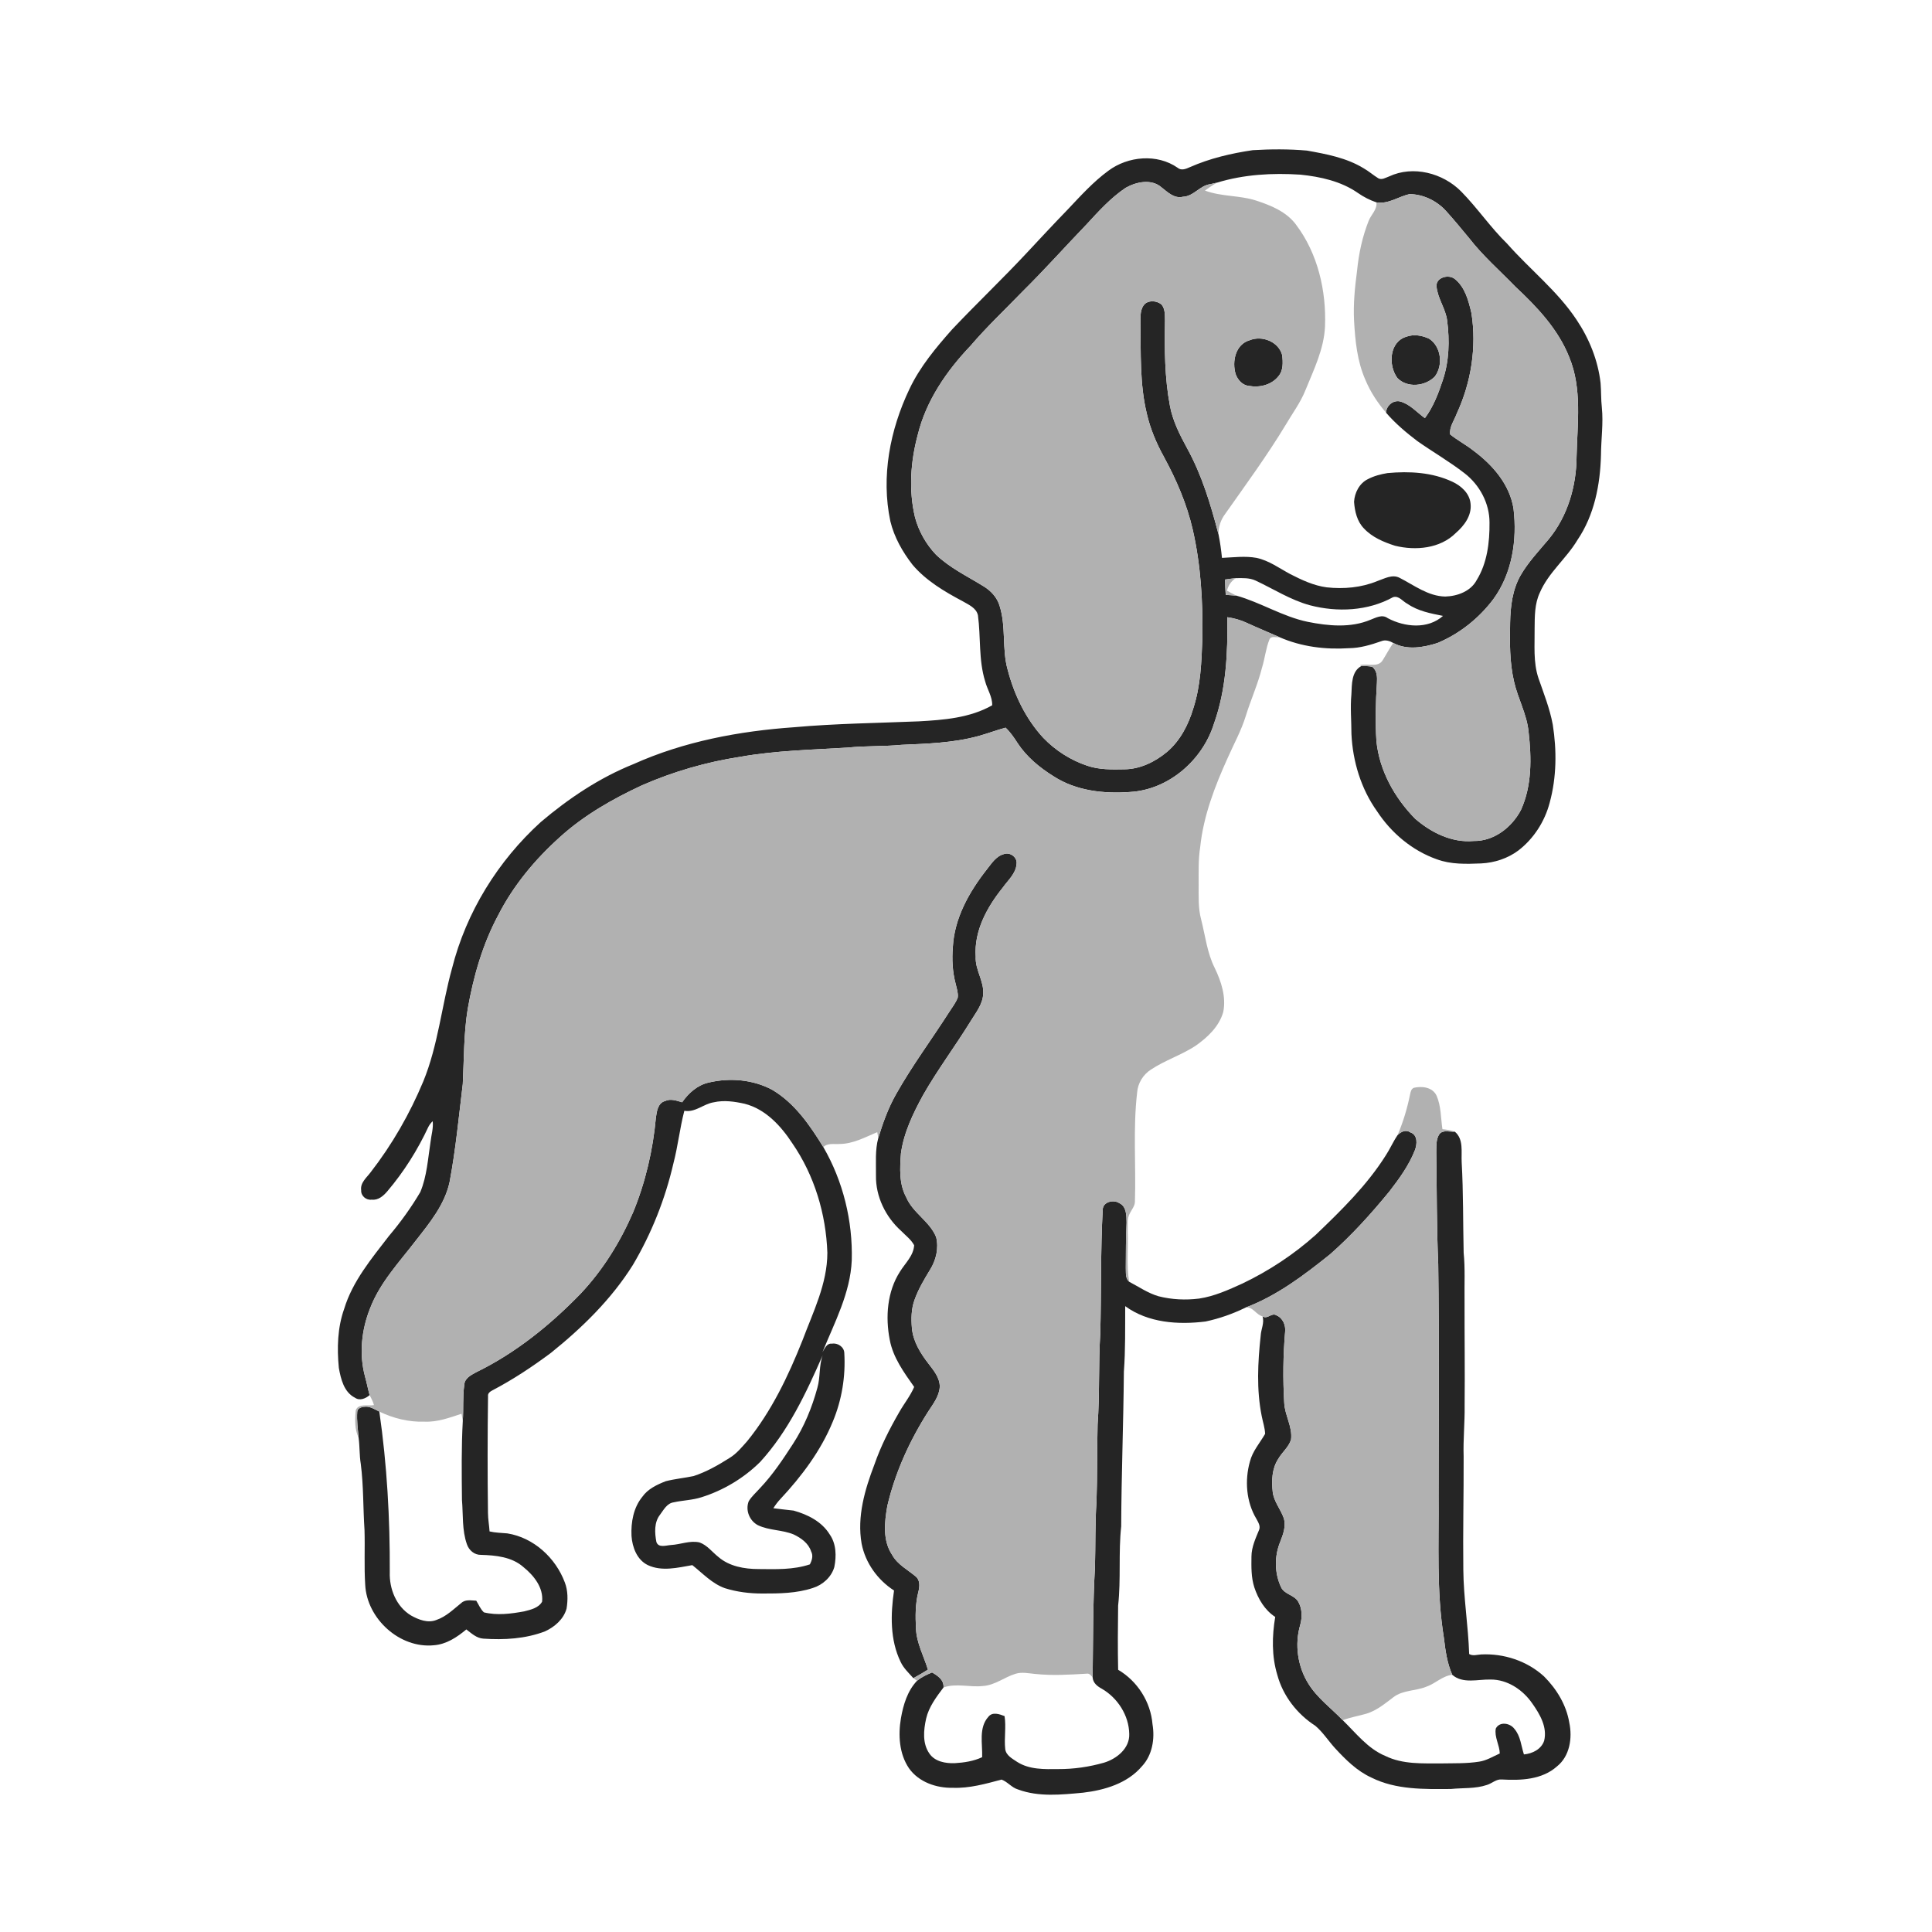
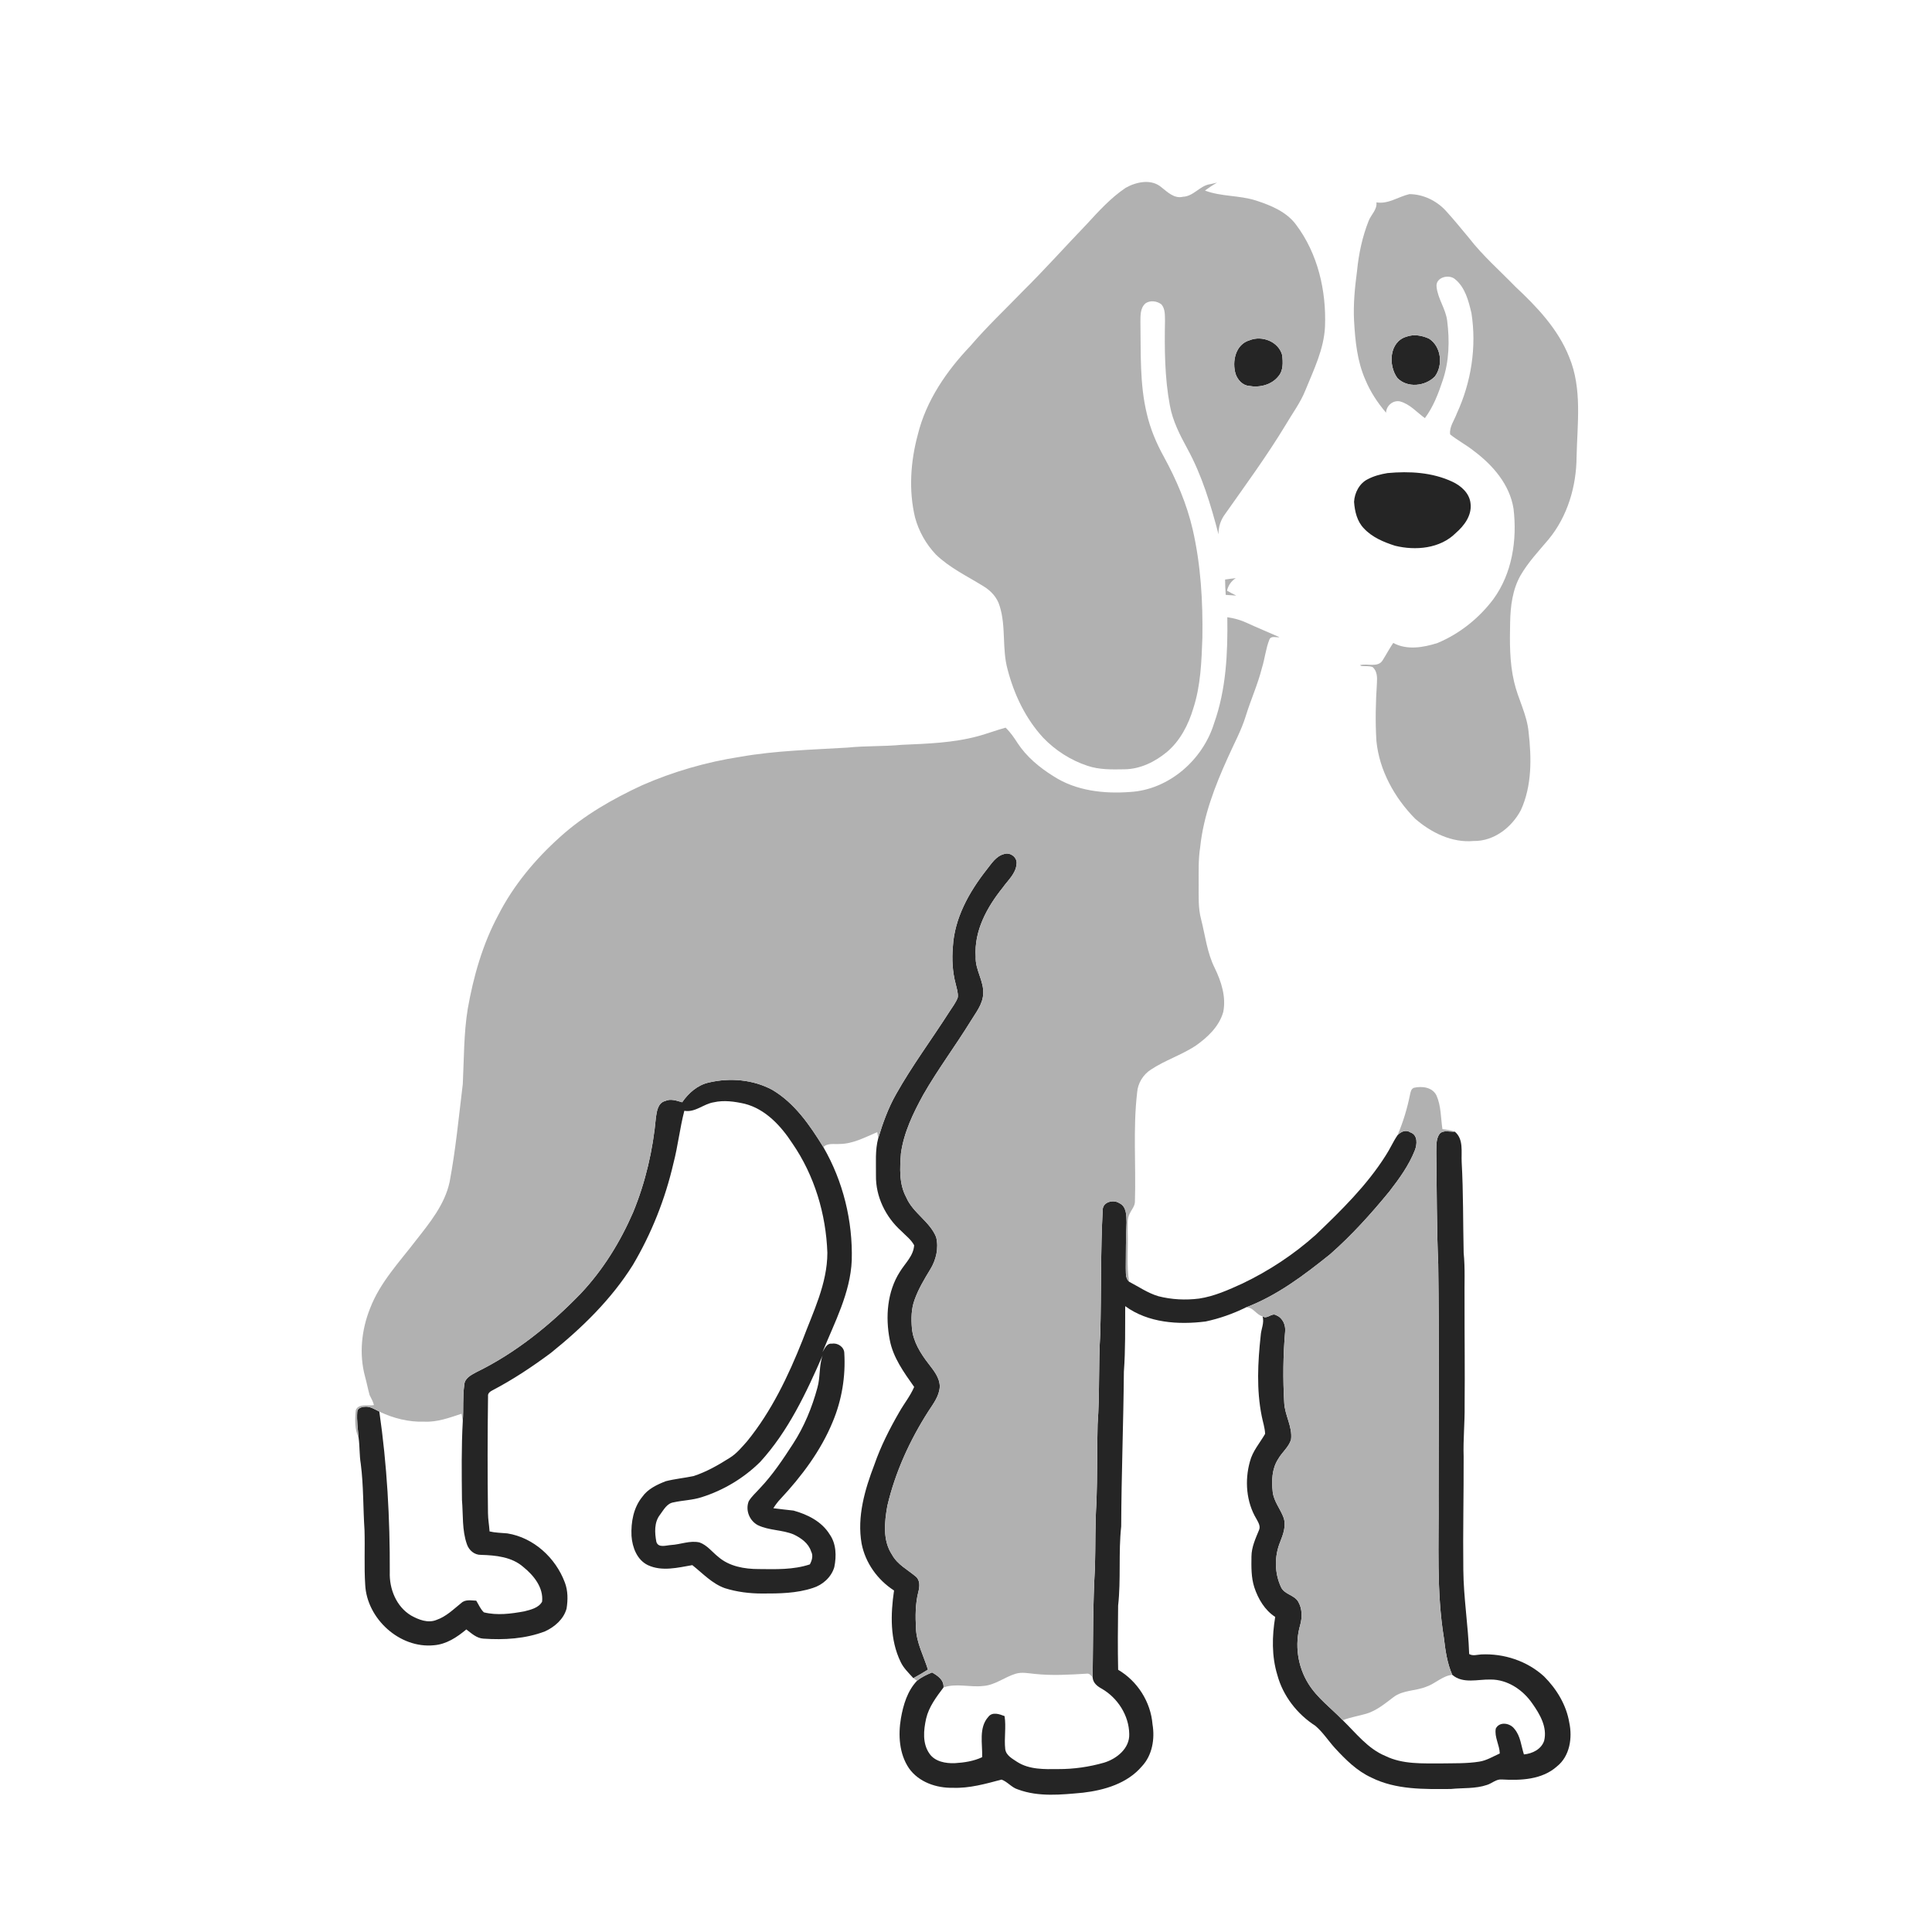
<svg xmlns="http://www.w3.org/2000/svg" width="1024pt" height="1024pt" viewBox="0 0 1024 1024" version="1.1">
  <g id="#ffffffff">
    <path fill="#ffffff" opacity="0" d=" M 0.00 0.00 L 1024.00 0.00 L 1024.00 1024.00 L 0.00 1024.00 L 0.00 0.00 M 664.01 79.59 C 652.63 81.26 641.29 83.91 630.73 88.57 C 628.67 89.49 626.15 90.61 624.16 88.91 C 613.31 81.35 597.89 82.75 587.50 90.47 C 579.47 96.34 572.78 103.78 565.98 110.97 C 558.43 118.77 551.04 126.71 543.64 134.64 C 530.92 148.23 517.43 161.07 504.64 174.60 C 496.04 184.30 487.61 194.38 482.03 206.18 C 471.71 227.78 466.90 252.65 471.91 276.30 C 473.96 284.77 478.34 292.47 483.64 299.31 C 490.82 307.80 500.57 313.53 510.27 318.69 C 513.41 320.54 517.42 322.14 518.33 326.10 C 519.89 337.74 518.61 349.72 522.14 361.08 C 523.24 365.37 526.01 369.24 525.88 373.82 C 514.10 380.53 500.20 381.60 486.95 382.33 C 464.97 383.24 442.93 383.48 421.01 385.44 C 391.83 387.48 362.54 392.96 335.72 405.01 C 317.71 412.25 301.40 423.18 286.65 435.68 C 263.93 456.30 247.11 483.45 239.58 513.26 C 234.06 533.11 232.23 553.98 224.35 573.17 C 217.19 590.35 207.84 606.65 196.42 621.36 C 194.28 624.21 190.85 626.89 191.43 630.89 C 191.25 633.86 194.12 636.27 197.03 635.84 C 200.51 636.27 203.26 633.80 205.34 631.35 C 214.08 621.05 221.35 609.50 227.05 597.26 C 227.64 596.13 228.40 595.13 229.33 594.26 C 229.78 597.93 228.61 601.50 228.21 605.12 C 226.81 614.07 226.31 623.35 222.78 631.80 C 217.92 640.03 212.31 647.82 206.13 655.11 C 196.94 667.07 186.90 679.00 182.43 693.69 C 178.86 703.70 178.58 714.54 179.59 725.02 C 180.67 730.94 182.29 737.89 188.17 740.84 C 190.70 742.60 193.83 741.24 195.90 739.44 C 196.79 741.14 197.71 742.84 198.20 744.72 C 195.07 745.36 190.06 743.66 188.56 747.44 C 188.09 752.29 187.93 757.56 190.07 762.07 C 190.71 766.63 190.45 771.27 191.21 775.82 C 192.73 787.49 192.41 799.27 193.20 810.99 C 193.49 820.65 192.95 830.32 193.57 839.98 C 194.46 857.95 211.85 873.85 229.97 872.02 C 236.57 871.52 242.23 867.77 247.16 863.63 C 249.88 865.69 252.58 868.29 256.19 868.51 C 267.18 869.27 278.48 868.62 288.86 864.66 C 293.98 862.29 298.74 858.21 300.29 852.61 C 301.03 848.02 301.06 843.12 299.37 838.73 C 294.50 825.69 282.86 814.95 268.90 812.73 C 265.75 812.43 262.56 812.42 259.48 811.69 C 259.27 808.44 258.67 805.24 258.64 802.00 C 258.36 781.31 258.40 760.62 258.67 739.93 C 258.47 738.49 259.80 737.53 260.90 736.96 C 271.83 731.25 282.14 724.40 292.02 717.04 C 308.59 703.71 324.07 688.60 335.42 670.48 C 345.31 653.79 352.56 635.53 356.92 616.63 C 359.33 607.43 360.32 597.94 362.71 588.74 C 368.53 589.76 372.84 585.09 378.30 584.24 C 383.70 583.01 389.32 583.82 394.65 585.01 C 405.75 587.82 413.93 596.76 419.97 606.01 C 431.67 622.98 437.81 643.49 438.52 664.00 C 438.50 680.43 430.96 695.35 425.34 710.39 C 417.80 729.34 408.90 748.04 395.95 763.94 C 393.14 767.07 390.44 770.44 386.81 772.66 C 380.76 776.51 374.45 780.11 367.61 782.35 C 362.72 783.37 357.71 783.84 352.86 785.07 C 348.21 786.90 343.38 789.15 340.42 793.37 C 335.73 799.11 334.38 806.83 334.71 814.06 C 335.13 820.09 337.59 826.73 343.36 829.54 C 350.80 833.04 359.24 830.89 366.94 829.55 C 372.46 833.91 377.38 839.34 384.18 841.76 C 390.57 843.78 397.31 844.60 404.01 844.60 C 412.99 844.61 422.20 844.53 430.82 841.66 C 436.04 840.06 440.66 835.91 442.20 830.60 C 443.38 824.78 443.27 818.24 439.72 813.22 C 435.53 806.43 428.04 802.70 420.60 800.64 C 417.03 800.22 413.45 799.87 409.89 799.39 C 410.98 797.67 412.18 796.03 413.58 794.56 C 424.88 782.46 435.06 768.94 441.38 753.53 C 446.20 742.04 448.25 729.45 447.49 717.03 C 447.37 713.89 443.95 711.62 440.95 712.18 C 438.15 711.83 437.12 714.78 435.91 716.71 C 442.31 700.94 450.71 685.36 451.45 668.00 C 452.03 647.15 446.85 626.05 436.39 607.99 C 438.68 605.67 442.09 606.58 445.00 606.33 C 452.16 606.29 458.53 602.76 464.95 600.06 C 465.09 600.84 465.37 602.40 465.51 603.19 C 463.74 609.62 464.37 616.41 464.28 623.02 C 464.08 634.18 469.39 645.01 477.62 652.40 C 479.99 654.85 482.88 656.94 484.52 660.01 C 484.18 665.61 479.79 669.48 477.02 673.97 C 470.21 684.56 469.22 698.01 471.58 710.12 C 473.33 719.55 479.13 727.44 484.53 735.11 C 482.48 739.91 479.14 743.98 476.60 748.50 C 471.47 757.38 466.80 766.58 463.44 776.28 C 458.37 789.51 454.17 803.89 456.67 818.14 C 458.65 828.36 465.14 837.39 473.86 843.00 C 472.01 855.58 471.66 869.15 477.36 880.85 C 478.92 884.19 481.67 886.74 484.10 889.46 C 484.75 889.90 485.40 890.37 486.06 890.84 C 480.95 896.20 478.76 903.58 477.51 910.71 C 476.01 919.61 476.56 929.53 481.77 937.21 C 486.95 944.57 496.29 947.75 505.00 947.57 C 513.83 947.91 522.40 945.46 530.82 943.22 C 534.02 944.34 536.17 947.45 539.51 948.43 C 550.50 952.54 562.55 951.22 573.98 950.17 C 585.41 948.83 597.53 945.27 605.24 936.17 C 610.76 930.30 612.16 921.60 610.85 913.88 C 609.89 902.04 602.87 891.02 592.64 885.02 C 592.38 873.68 592.49 862.34 592.63 851.00 C 594.18 837.05 592.74 822.96 594.26 809.01 C 594.36 781.66 595.45 754.35 595.68 727.00 C 596.54 715.46 596.31 703.86 596.38 692.29 C 608.54 701.18 624.52 702.23 639.00 700.42 C 646.35 698.85 653.52 696.33 660.26 693.00 C 664.09 692.49 665.73 696.86 669.15 697.68 C 670.28 701.08 668.36 704.50 668.19 707.93 C 666.66 722.08 665.91 736.53 668.74 750.58 C 669.34 753.70 670.42 756.76 670.54 759.97 C 667.76 764.81 663.89 769.11 662.48 774.66 C 659.66 784.69 660.51 796.06 665.95 805.09 C 666.87 806.81 668.20 808.85 667.35 810.86 C 665.50 815.37 663.34 819.96 663.30 824.94 C 663.23 830.41 663.11 836.04 664.81 841.31 C 666.83 847.43 670.37 853.46 675.89 857.00 C 674.19 867.17 673.97 877.79 677.01 887.75 C 680.00 898.85 687.51 908.52 697.14 914.69 C 701.15 918.09 704.00 922.60 707.51 926.48 C 713.15 932.60 719.21 938.67 726.90 942.17 C 739.89 948.66 754.85 948.31 769.01 948.20 C 775.39 947.54 782.00 948.15 788.15 946.04 C 790.82 945.22 793.04 942.88 795.99 943.16 C 806.01 943.74 817.33 943.30 825.22 936.23 C 832.05 930.81 833.48 921.08 831.74 912.98 C 830.18 903.62 825.05 895.23 818.42 888.58 C 809.46 880.34 797.08 876.28 785.00 876.89 C 782.90 877.02 780.63 877.83 778.69 876.67 C 778.20 861.75 775.72 846.95 775.59 832.00 C 775.34 812.00 775.83 792.00 775.76 772.00 C 775.46 762.99 776.41 754.01 776.28 745.00 C 776.47 726.34 776.20 707.67 776.24 689.00 C 776.11 680.67 776.60 672.31 775.77 664.00 C 775.41 648.00 775.62 631.97 774.72 615.99 C 774.42 610.49 775.87 603.78 771.05 599.78 C 768.94 599.03 766.72 598.70 764.52 598.49 C 763.62 592.53 763.85 586.21 761.37 580.62 C 759.18 576.22 753.71 575.55 749.40 576.55 C 747.96 577.10 747.65 578.72 747.37 580.05 C 745.87 587.47 743.69 594.77 740.69 601.73 C 738.35 605.14 736.74 608.99 734.45 612.44 C 724.43 628.31 710.91 641.52 697.43 654.43 C 685.79 664.85 672.61 673.55 658.52 680.29 C 651.15 683.65 643.63 687.06 635.56 688.27 C 628.35 689.18 620.99 688.82 613.95 687.02 C 608.38 685.36 603.56 682.02 598.46 679.34 C 597.05 670.62 598.04 661.78 597.72 653.00 C 597.87 649.63 597.12 645.90 598.96 642.87 C 599.92 640.95 601.49 639.20 601.53 636.96 C 602.15 617.65 600.46 598.24 602.71 579.01 C 603.07 574.14 605.86 569.58 609.96 566.94 C 617.38 562.01 626.01 559.26 633.49 554.42 C 639.91 549.95 646.13 544.17 648.34 536.41 C 649.96 528.40 647.31 520.24 643.84 513.08 C 639.77 505.00 638.82 495.88 636.60 487.22 C 635.01 481.27 635.35 475.08 635.32 469.00 C 635.35 462.31 635.07 455.59 636.13 448.97 C 637.84 432.43 643.90 416.74 650.71 401.70 C 653.97 394.30 657.94 387.18 660.31 379.41 C 662.95 370.86 666.68 362.67 668.87 353.97 C 670.42 349.01 670.89 343.74 672.83 338.91 C 673.73 336.83 676.42 337.99 678.15 337.72 C 689.72 342.80 702.52 344.38 715.06 343.55 C 720.95 343.49 726.63 341.76 732.14 339.84 C 734.29 338.95 736.53 339.69 738.45 340.77 C 736.44 343.70 734.79 346.85 732.90 349.85 C 730.44 354.11 724.71 351.44 720.79 352.56 L 721.58 352.99 C 716.22 355.84 716.55 362.78 716.27 367.99 C 715.61 375.00 716.29 382.00 716.29 389.03 C 716.98 403.59 721.37 418.13 729.91 430.06 C 737.42 441.50 748.48 450.80 761.43 455.40 C 768.99 458.23 777.15 457.95 785.07 457.63 C 792.10 457.29 799.12 455.00 804.77 450.77 C 812.91 444.51 818.75 435.40 821.35 425.49 C 825.05 412.01 825.16 397.75 822.99 384.01 C 821.42 375.56 818.22 367.55 815.42 359.46 C 812.55 350.90 813.49 341.83 813.38 332.98 C 813.44 326.63 813.37 320.01 816.13 314.15 C 820.71 303.44 830.21 296.06 836.10 286.17 C 845.04 272.99 848.14 256.91 848.55 241.23 C 848.59 232.82 849.87 224.41 849.01 216.00 C 848.53 211.68 848.70 207.33 848.34 203.01 C 846.97 190.99 842.32 179.47 835.59 169.46 C 825.47 154.19 810.85 142.81 798.83 129.17 C 790.00 120.58 783.10 110.28 774.48 101.52 C 764.81 91.71 749.00 87.54 736.24 93.52 C 734.46 94.14 732.47 95.51 730.59 94.53 C 727.88 92.88 725.51 90.74 722.74 89.18 C 713.66 83.63 703.02 81.65 692.69 79.81 C 683.16 78.97 673.56 79.02 664.01 79.59 Z" />
-     <path fill="#ffffff" opacity="0" d=" M 645.07 96.80 C 659.35 92.43 674.43 91.60 689.25 92.57 C 699.90 93.66 710.81 96.07 719.73 102.28 C 722.75 104.39 726.04 106.07 729.53 107.26 C 730.01 111.11 726.65 113.79 725.39 117.12 C 722.05 125.56 720.15 134.52 719.27 143.53 C 718.10 152.31 717.22 161.16 717.68 170.02 C 718.28 180.63 719.33 191.48 723.68 201.31 C 726.32 207.69 730.16 213.50 734.64 218.73 C 739.51 224.41 745.26 229.25 751.20 233.77 C 759.45 239.56 768.22 244.61 776.19 250.80 C 784.22 256.96 789.51 266.79 789.47 277.00 C 789.56 287.44 788.26 298.44 782.66 307.49 C 779.50 313.43 772.38 316.01 766.00 316.18 C 756.90 316.00 749.54 310.19 741.78 306.24 C 737.88 304.24 733.78 306.71 730.07 307.95 C 721.59 311.47 712.20 312.29 703.13 311.30 C 696.26 310.38 689.93 307.39 683.83 304.27 C 678.03 301.16 672.56 297.09 666.01 295.69 C 659.94 294.58 653.77 295.43 647.67 295.69 C 647.25 291.51 646.68 287.34 645.84 283.22 C 645.76 279.30 647.01 275.50 649.37 272.39 C 660.29 256.88 671.53 241.57 681.35 225.33 C 684.91 219.22 689.23 213.50 691.87 206.90 C 696.31 195.97 701.75 185.03 702.28 173.03 C 703.02 154.07 698.46 134.35 686.89 119.03 C 681.81 112.19 673.56 108.85 665.72 106.29 C 656.91 103.45 647.34 104.29 638.65 101.00 C 640.71 99.49 642.83 98.04 645.07 96.80 M 735.44 250.74 C 731.83 251.33 728.23 252.26 724.98 253.97 C 720.52 256.15 717.95 261.17 717.68 265.98 C 718.04 271.01 719.27 276.38 722.92 280.09 C 727.29 284.79 733.41 287.34 739.41 289.26 C 750.27 291.93 763.27 290.80 771.55 282.55 C 776.03 278.67 780.14 273.25 779.43 266.98 C 778.95 261.51 774.51 257.54 769.82 255.34 C 759.15 250.33 747.02 249.66 735.44 250.74 Z" />
    <path fill="#ffffff" opacity="0" d=" M 654.98 306.44 C 658.53 306.40 662.22 306.18 665.53 307.73 C 675.04 312.19 684.04 318.01 694.27 320.80 C 708.81 324.61 725.02 323.88 738.34 316.52 C 741.46 315.54 743.50 318.82 746.01 320.05 C 751.60 323.91 758.30 325.14 764.82 326.44 C 756.76 333.63 744.49 332.42 735.52 327.63 C 732.58 325.47 729.31 327.38 726.40 328.48 C 715.87 332.92 704.02 331.77 693.10 329.58 C 679.85 326.83 668.24 319.33 655.26 315.68 C 653.57 314.90 651.95 313.97 650.34 313.07 C 650.99 310.30 652.56 307.97 654.98 306.44 Z" />
    <path fill="#ffffff" opacity="0" d=" M 436.02 718.36 C 434.02 723.91 434.86 729.92 433.23 735.55 C 430.39 746.02 426.22 756.20 420.28 765.32 C 414.97 773.51 409.53 781.70 402.78 788.79 C 400.78 791.07 398.41 793.06 396.84 795.69 C 394.98 800.41 397.22 806.00 401.66 808.36 C 407.65 811.26 414.59 810.75 420.70 813.31 C 424.60 815.19 428.53 817.94 429.90 822.28 C 431.13 824.53 430.36 827.04 429.24 829.15 C 420.48 832.09 411.10 831.72 401.99 831.63 C 394.55 831.62 386.56 830.23 380.77 825.22 C 377.47 822.62 374.83 818.97 370.76 817.52 C 365.69 816.37 360.73 818.60 355.69 818.89 C 353.10 819.03 348.99 820.61 347.89 817.24 C 346.99 812.47 346.64 806.88 349.83 802.83 C 351.76 800.25 353.51 796.75 357.06 796.27 C 361.93 795.18 367.02 795.12 371.80 793.57 C 383.44 789.92 394.21 783.45 402.89 774.88 C 417.77 758.61 427.26 738.37 436.02 718.36 Z" />
    <path fill="#ffffff" opacity="0" d=" M 201.05 748.17 C 208.51 751.75 216.70 753.81 225.01 753.51 C 231.82 753.82 238.26 751.40 244.62 749.32 C 244.85 750.59 245.07 751.88 245.29 753.18 C 244.51 767.10 244.71 781.06 244.85 795.01 C 245.53 802.85 244.81 810.96 247.48 818.51 C 248.55 821.67 251.45 824.19 254.91 824.11 C 262.73 824.34 271.28 825.15 277.41 830.57 C 282.89 834.99 288.13 841.45 287.32 848.93 C 285.48 852.24 281.30 853.18 277.89 854.05 C 270.87 855.34 263.48 856.31 256.47 854.58 C 254.65 852.87 253.72 850.47 252.42 848.39 C 249.77 848.31 246.68 847.60 244.52 849.60 C 240.37 852.92 236.47 856.85 231.32 858.60 C 226.80 860.45 221.83 858.47 217.84 856.23 C 210.02 851.52 206.27 842.09 206.59 833.23 C 206.71 804.79 205.13 776.33 201.05 748.17 Z" />
    <path fill="#ffffff" opacity="0" d=" M 538.31 887.12 C 541.63 886.11 545.11 886.89 548.48 887.21 C 557.62 888.19 566.82 887.63 575.97 887.08 C 577.44 886.80 578.28 888.10 579.12 889.06 C 579.32 892.02 581.63 893.81 584.05 895.10 C 592.42 899.98 598.35 909.22 598.52 918.99 C 598.84 926.66 591.86 932.24 585.13 934.26 C 577.30 936.49 569.15 937.68 561.00 937.65 C 553.60 937.73 545.60 938.00 539.11 933.84 C 536.55 932.12 533.23 930.44 532.79 927.04 C 532.15 921.23 533.36 915.36 532.44 909.57 C 529.76 908.52 526.03 907.17 523.88 909.91 C 518.61 915.72 520.81 924.23 520.56 931.34 C 516.03 933.48 510.99 934.22 506.04 934.52 C 501.21 934.69 495.54 933.72 492.62 929.45 C 488.82 924.04 489.51 917.02 490.86 910.92 C 492.31 904.64 496.29 899.43 500.08 894.38 C 506.86 892.00 514.05 894.42 521.01 893.61 C 527.34 893.21 532.40 888.91 538.31 887.12 Z" />
    <path fill="#ffffff" opacity="0" d=" M 756.03 893.97 C 760.81 892.33 764.54 888.21 769.73 887.70 C 775.45 892.60 783.29 890.00 790.06 890.19 C 799.01 890.13 807.20 895.67 812.15 902.88 C 816.16 908.55 820.20 915.42 818.43 922.64 C 816.92 927.17 812.20 929.46 807.71 929.88 C 806.22 925.30 805.94 920.14 802.66 916.33 C 800.39 913.23 794.78 912.26 792.80 916.17 C 791.97 920.72 794.81 924.87 794.91 929.38 C 791.34 930.96 787.92 933.13 784.00 933.71 C 777.39 934.76 770.67 934.53 764.00 934.65 C 754.03 934.61 743.49 935.22 734.29 930.70 C 724.97 926.86 718.72 918.57 711.68 911.75 C 715.76 910.17 720.10 909.50 724.29 908.27 C 729.72 906.61 734.11 902.89 738.56 899.54 C 743.59 895.68 750.36 896.32 756.03 893.97 Z" />
  </g>
  <g id="#252525ff">
-     <path fill="#252525" opacity="1.00" d=" M 664.01 79.59 C 673.56 79.02 683.16 78.97 692.69 79.81 C 703.02 81.65 713.66 83.63 722.74 89.18 C 725.51 90.74 727.88 92.88 730.59 94.53 C 732.47 95.51 734.46 94.14 736.24 93.52 C 749.00 87.54 764.81 91.71 774.48 101.52 C 783.10 110.28 790.00 120.58 798.83 129.17 C 810.85 142.81 825.47 154.19 835.59 169.46 C 842.32 179.47 846.97 190.99 848.34 203.01 C 848.70 207.33 848.53 211.68 849.01 216.00 C 849.87 224.41 848.59 232.82 848.55 241.23 C 848.14 256.91 845.04 272.99 836.10 286.17 C 830.21 296.06 820.71 303.44 816.13 314.15 C 813.37 320.01 813.44 326.63 813.38 332.98 C 813.49 341.83 812.55 350.90 815.42 359.46 C 818.22 367.55 821.42 375.56 822.99 384.01 C 825.16 397.75 825.05 412.01 821.35 425.49 C 818.75 435.40 812.91 444.51 804.77 450.77 C 799.12 455.00 792.10 457.29 785.07 457.63 C 777.15 457.95 768.99 458.23 761.43 455.40 C 748.48 450.80 737.42 441.50 729.91 430.06 C 721.37 418.13 716.98 403.59 716.29 389.03 C 716.29 382.00 715.61 375.00 716.27 367.99 C 716.55 362.78 716.22 355.84 721.58 352.99 C 723.52 353.14 725.56 352.89 727.45 353.52 C 729.96 355.59 729.98 359.01 729.80 361.98 C 729.14 372.22 728.88 382.50 729.53 392.74 C 731.07 408.37 739.14 422.85 750.04 433.93 C 758.52 441.28 769.55 446.80 781.06 445.74 C 791.78 445.95 801.32 438.50 806.12 429.32 C 812.00 416.44 811.76 401.79 810.19 388.01 C 809.33 378.65 804.52 370.35 802.48 361.28 C 800.08 351.03 800.18 340.42 800.40 329.96 C 800.56 321.40 801.63 312.51 805.93 304.96 C 810.00 297.93 815.62 292.00 820.82 285.82 C 830.87 273.62 835.54 257.68 835.62 242.03 C 836.01 224.46 838.65 206.00 831.71 189.28 C 825.83 174.41 814.61 162.62 803.12 151.89 C 794.91 143.42 785.96 135.62 778.71 126.27 C 774.64 121.36 770.60 116.42 766.31 111.70 C 761.40 106.37 754.31 102.94 747.03 102.89 C 741.15 104.22 735.87 108.32 729.53 107.26 C 726.04 106.07 722.75 104.39 719.73 102.28 C 710.81 96.07 699.90 93.66 689.25 92.57 C 674.43 91.60 659.35 92.43 645.07 96.80 C 643.85 97.07 642.64 97.35 641.44 97.62 C 635.92 98.35 632.68 104.06 626.97 104.29 C 622.43 105.40 618.91 101.88 615.67 99.34 C 610.33 94.64 602.26 96.35 596.61 99.56 C 588.72 104.85 582.30 111.97 575.91 118.91 C 564.63 130.64 553.79 142.79 542.23 154.23 C 532.89 163.90 523.08 173.12 514.34 183.35 C 501.68 196.63 490.87 212.35 486.45 230.38 C 482.62 244.60 481.55 259.81 484.98 274.21 C 486.95 281.56 490.81 288.42 496.05 293.93 C 503.38 301.00 512.69 305.41 521.26 310.72 C 525.18 313.09 528.50 316.64 529.81 321.11 C 533.33 332.07 530.97 343.94 534.09 354.99 C 537.54 368.20 543.63 380.95 552.94 391.05 C 559.36 397.72 567.41 402.89 576.21 405.83 C 582.57 408.03 589.41 407.86 596.05 407.74 C 604.38 407.64 612.23 403.77 618.53 398.53 C 625.54 392.58 629.89 384.12 632.48 375.43 C 636.40 363.36 636.84 350.56 637.29 337.99 C 637.58 318.79 636.46 299.43 632.16 280.66 C 629.04 267.12 623.50 254.25 616.86 242.08 C 612.89 234.90 609.67 227.26 607.83 219.25 C 604.01 203.47 604.73 187.10 604.45 171.00 C 604.48 167.56 604.22 163.49 606.97 160.93 C 609.43 158.99 613.27 159.48 615.62 161.38 C 617.62 163.73 617.40 167.07 617.47 169.97 C 617.20 185.00 617.28 200.16 620.07 214.99 C 621.55 223.10 625.35 230.52 629.26 237.70 C 637.08 251.92 641.76 267.59 645.84 283.22 C 646.68 287.34 647.25 291.51 647.67 295.69 C 653.77 295.43 659.94 294.58 666.01 295.69 C 672.56 297.09 678.03 301.16 683.83 304.27 C 689.93 307.39 696.26 310.38 703.13 311.30 C 712.20 312.29 721.59 311.47 730.07 307.95 C 733.78 306.71 737.88 304.24 741.78 306.24 C 749.54 310.19 756.90 316.00 766.00 316.18 C 772.38 316.01 779.50 313.43 782.66 307.49 C 788.26 298.44 789.56 287.44 789.47 277.00 C 789.51 266.79 784.22 256.96 776.19 250.80 C 768.22 244.61 759.45 239.56 751.20 233.77 C 745.26 229.25 739.51 224.41 734.64 218.73 C 734.77 215.07 738.23 212.04 741.90 212.73 C 747.24 214.09 750.90 218.51 755.22 221.62 C 759.65 215.68 762.34 208.67 764.64 201.70 C 768.11 191.54 768.38 180.54 767.03 169.98 C 766.25 163.65 762.03 158.32 761.41 151.98 C 760.81 147.03 767.85 145.15 771.13 147.91 C 776.56 152.25 778.36 159.46 779.89 165.93 C 782.72 183.94 779.77 202.62 772.14 219.14 C 770.85 222.74 768.07 226.28 768.61 230.24 C 772.54 233.42 777.09 235.76 781.06 238.93 C 791.17 246.45 800.24 256.84 802.21 269.70 C 804.17 286.18 801.49 303.89 791.53 317.54 C 783.92 327.68 773.62 335.90 761.92 340.80 C 754.43 343.20 745.69 344.72 738.45 340.77 C 736.53 339.69 734.29 338.95 732.14 339.84 C 726.63 341.76 720.95 343.49 715.06 343.55 C 702.52 344.38 689.72 342.80 678.15 337.72 C 672.41 335.14 666.57 332.79 660.85 330.15 C 657.58 328.60 654.07 327.65 650.50 327.14 C 650.78 346.07 649.90 365.40 643.48 383.40 C 637.52 402.75 619.56 418.54 599.03 419.76 C 585.18 420.81 570.37 419.18 558.47 411.48 C 551.03 406.87 544.09 401.14 539.27 393.76 C 537.43 390.87 535.48 388.04 532.98 385.68 C 528.04 387.02 523.26 388.86 518.32 390.20 C 505.15 393.76 491.45 394.18 477.91 394.77 C 468.37 395.69 458.76 395.25 449.23 396.24 C 430.21 397.40 411.09 397.81 392.28 401.14 C 374.40 403.89 356.86 408.97 340.29 416.22 C 324.68 423.47 309.50 432.11 296.70 443.74 C 283.60 455.51 272.10 469.30 264.08 485.04 C 255.79 500.47 250.94 517.53 247.91 534.72 C 245.77 547.88 245.95 561.26 245.29 574.53 C 243.17 591.90 241.54 609.34 238.29 626.54 C 235.71 638.44 227.80 648.09 220.46 657.44 C 211.69 668.91 201.41 679.71 196.17 693.41 C 191.61 704.79 190.25 717.67 193.47 729.59 C 194.37 732.84 195.00 736.17 195.90 739.44 C 193.83 741.24 190.70 742.60 188.17 740.84 C 182.29 737.89 180.67 730.94 179.59 725.02 C 178.58 714.54 178.86 703.70 182.43 693.69 C 186.90 679.00 196.94 667.07 206.13 655.11 C 212.31 647.82 217.92 640.03 222.78 631.80 C 226.31 623.35 226.81 614.07 228.21 605.12 C 228.61 601.50 229.78 597.93 229.33 594.26 C 228.40 595.13 227.64 596.13 227.05 597.26 C 221.35 609.50 214.08 621.05 205.34 631.35 C 203.26 633.80 200.51 636.27 197.03 635.84 C 194.12 636.27 191.25 633.86 191.43 630.89 C 190.85 626.89 194.28 624.21 196.42 621.36 C 207.84 606.65 217.19 590.35 224.35 573.17 C 232.23 553.98 234.06 533.11 239.58 513.26 C 247.11 483.45 263.93 456.30 286.65 435.68 C 301.40 423.18 317.71 412.25 335.72 405.01 C 362.54 392.96 391.83 387.48 421.01 385.44 C 442.93 383.48 464.97 383.24 486.95 382.33 C 500.20 381.60 514.10 380.53 525.88 373.82 C 526.01 369.24 523.24 365.37 522.14 361.08 C 518.61 349.72 519.89 337.74 518.33 326.10 C 517.42 322.14 513.41 320.54 510.27 318.69 C 500.57 313.53 490.82 307.80 483.64 299.31 C 478.34 292.47 473.96 284.77 471.91 276.30 C 466.90 252.65 471.71 227.78 482.03 206.18 C 487.61 194.38 496.04 184.30 504.64 174.60 C 517.43 161.07 530.92 148.23 543.64 134.64 C 551.04 126.71 558.43 118.77 565.98 110.97 C 572.78 103.78 579.47 96.34 587.50 90.47 C 597.89 82.75 613.31 81.35 624.16 88.91 C 626.15 90.61 628.67 89.49 630.73 88.57 C 641.29 83.91 652.63 81.26 664.01 79.59 M 649.32 307.17 C 649.35 309.88 649.46 312.59 649.66 315.30 C 651.52 315.43 653.38 315.57 655.26 315.68 C 668.24 319.33 679.85 326.83 693.10 329.58 C 704.02 331.77 715.87 332.92 726.40 328.48 C 729.31 327.38 732.58 325.47 735.52 327.63 C 744.49 332.42 756.76 333.63 764.82 326.44 C 758.30 325.14 751.60 323.91 746.01 320.05 C 743.50 318.82 741.46 315.54 738.34 316.52 C 725.02 323.88 708.81 324.61 694.27 320.80 C 684.04 318.01 675.04 312.19 665.53 307.73 C 662.22 306.18 658.53 306.40 654.98 306.44 C 653.08 306.63 651.20 306.88 649.32 307.17 Z" />
    <path fill="#252525" opacity="1.00" d=" M 745.37 178.47 C 749.32 177.01 753.81 177.77 757.53 179.55 C 763.91 183.78 764.97 193.57 760.52 199.55 C 755.46 204.75 745.96 205.80 740.66 200.39 C 735.73 193.73 736.26 181.22 745.37 178.47 Z" />
    <path fill="#252525" opacity="1.00" d=" M 662.34 180.34 C 668.93 177.63 677.67 181.09 679.58 188.19 C 680.01 192.00 680.25 196.46 677.51 199.53 C 673.86 204.05 667.61 205.53 662.07 204.55 C 658.60 204.27 656.01 201.39 654.92 198.27 C 652.90 191.63 654.81 182.46 662.34 180.34 Z" />
    <path fill="#252525" opacity="1.00" d=" M 735.44 250.74 C 747.02 249.66 759.15 250.33 769.82 255.34 C 774.51 257.54 778.95 261.51 779.43 266.98 C 780.14 273.25 776.03 278.67 771.55 282.55 C 763.27 290.80 750.27 291.93 739.41 289.26 C 733.41 287.34 727.29 284.79 722.92 280.09 C 719.27 276.38 718.04 271.01 717.68 265.98 C 717.95 261.17 720.52 256.15 724.98 253.97 C 728.23 252.26 731.83 251.33 735.44 250.74 Z" />
    <path fill="#252525" opacity="1.00" d=" M 522.94 460.94 C 525.50 457.75 527.86 453.80 532.08 452.69 C 535.36 451.46 539.37 454.43 538.79 457.98 C 538.42 463.04 534.22 466.56 531.47 470.46 C 523.17 480.78 516.20 493.38 517.15 507.05 C 516.76 514.02 521.64 519.99 521.11 526.97 C 520.78 532.48 517.11 536.85 514.38 541.38 C 506.27 554.52 496.98 566.90 489.31 580.32 C 484.01 590.00 479.06 600.20 477.53 611.25 C 476.95 619.08 476.44 627.49 480.34 634.63 C 483.87 642.92 492.80 647.34 496.17 655.68 C 497.65 661.53 496.14 667.89 492.98 672.94 C 489.86 678.06 486.76 683.26 484.74 688.93 C 482.97 693.74 482.91 698.98 483.34 704.03 C 484.01 711.11 487.91 717.35 492.18 722.84 C 494.89 726.41 498.10 730.19 498.10 734.94 C 497.86 739.93 494.67 743.99 492.06 748.01 C 482.21 763.40 474.49 780.31 470.31 798.14 C 468.79 806.73 467.73 816.49 472.87 824.14 C 475.70 829.27 481.06 831.96 485.38 835.59 C 487.78 837.62 487.46 841.01 486.74 843.75 C 485.12 850.05 485.16 856.61 485.48 863.07 C 485.76 870.80 489.60 877.69 491.83 884.95 C 489.30 886.54 486.72 888.04 484.10 889.46 C 481.67 886.74 478.92 884.19 477.36 880.85 C 471.66 869.15 472.01 855.58 473.86 843.00 C 465.14 837.39 458.65 828.36 456.67 818.14 C 454.17 803.89 458.37 789.51 463.44 776.28 C 466.80 766.58 471.47 757.38 476.60 748.50 C 479.14 743.98 482.48 739.91 484.53 735.11 C 479.13 727.44 473.33 719.55 471.58 710.12 C 469.22 698.01 470.21 684.56 477.02 673.97 C 479.79 669.48 484.18 665.61 484.52 660.01 C 482.88 656.94 479.99 654.85 477.62 652.40 C 469.39 645.01 464.08 634.18 464.28 623.02 C 464.37 616.41 463.74 609.62 465.51 603.19 C 467.92 595.17 470.79 587.24 474.93 579.94 C 483.45 564.79 493.87 550.84 503.21 536.21 C 504.78 533.76 506.63 531.43 507.64 528.68 C 507.93 526.23 507.06 523.86 506.53 521.52 C 504.83 515.15 504.47 508.49 505.03 501.94 C 505.84 486.64 513.67 472.74 522.94 460.94 Z" />
    <path fill="#252525" opacity="1.00" d=" M 375.67 573.76 C 386.84 571.13 399.16 572.15 409.34 577.65 C 421.27 584.70 429.27 596.44 436.39 607.99 C 446.85 626.05 452.03 647.15 451.45 668.00 C 450.71 685.36 442.31 700.94 435.91 716.71 C 437.12 714.78 438.15 711.83 440.95 712.18 C 443.95 711.62 447.37 713.89 447.49 717.03 C 448.25 729.45 446.20 742.04 441.38 753.53 C 435.06 768.94 424.88 782.46 413.58 794.56 C 412.18 796.03 410.98 797.67 409.89 799.39 C 413.45 799.87 417.03 800.22 420.60 800.64 C 428.04 802.70 435.53 806.43 439.72 813.22 C 443.27 818.24 443.38 824.78 442.20 830.60 C 440.66 835.91 436.04 840.06 430.82 841.66 C 422.20 844.53 412.99 844.61 404.01 844.60 C 397.31 844.60 390.57 843.78 384.18 841.76 C 377.38 839.34 372.46 833.91 366.94 829.55 C 359.24 830.89 350.80 833.04 343.36 829.54 C 337.59 826.73 335.13 820.09 334.71 814.06 C 334.38 806.83 335.73 799.11 340.42 793.37 C 343.38 789.15 348.21 786.90 352.86 785.07 C 357.71 783.84 362.72 783.37 367.61 782.35 C 374.45 780.11 380.76 776.51 386.81 772.66 C 390.44 770.44 393.14 767.07 395.95 763.94 C 408.90 748.04 417.80 729.34 425.34 710.39 C 430.96 695.35 438.50 680.43 438.52 664.00 C 437.81 643.49 431.67 622.98 419.97 606.01 C 413.93 596.76 405.75 587.82 394.65 585.01 C 389.32 583.82 383.70 583.01 378.30 584.24 C 372.84 585.09 368.53 589.76 362.71 588.74 C 360.32 597.94 359.33 607.43 356.92 616.63 C 352.56 635.53 345.31 653.79 335.42 670.48 C 324.07 688.60 308.59 703.71 292.02 717.04 C 282.14 724.40 271.83 731.25 260.90 736.96 C 259.80 737.53 258.47 738.49 258.67 739.93 C 258.40 760.62 258.36 781.31 258.64 802.00 C 258.67 805.24 259.27 808.44 259.48 811.69 C 262.56 812.42 265.75 812.43 268.90 812.73 C 282.86 814.95 294.50 825.69 299.37 838.73 C 301.06 843.12 301.03 848.02 300.29 852.61 C 298.74 858.21 293.98 862.29 288.86 864.66 C 278.48 868.62 267.18 869.27 256.19 868.51 C 252.58 868.29 249.88 865.69 247.16 863.63 C 242.23 867.77 236.57 871.52 229.97 872.02 C 211.85 873.85 194.46 857.95 193.57 839.98 C 192.95 830.32 193.49 820.65 193.20 810.99 C 192.41 799.27 192.73 787.49 191.21 775.82 C 190.45 771.27 190.71 766.63 190.07 762.07 C 189.68 757.51 189.02 752.93 189.34 748.35 C 189.39 746.54 191.50 745.71 193.04 745.64 C 195.98 745.20 198.54 746.93 201.05 748.17 C 205.13 776.33 206.71 804.79 206.59 833.23 C 206.27 842.09 210.02 851.52 217.84 856.23 C 221.83 858.47 226.80 860.45 231.32 858.60 C 236.47 856.85 240.37 852.92 244.52 849.60 C 246.68 847.60 249.77 848.31 252.42 848.39 C 253.72 850.47 254.65 852.87 256.47 854.58 C 263.48 856.31 270.87 855.34 277.89 854.05 C 281.30 853.18 285.48 852.24 287.32 848.93 C 288.13 841.45 282.89 834.99 277.41 830.57 C 271.28 825.15 262.73 824.34 254.91 824.11 C 251.45 824.19 248.55 821.67 247.48 818.51 C 244.81 810.96 245.53 802.85 244.85 795.01 C 244.71 781.06 244.51 767.10 245.29 753.18 C 245.73 746.78 245.18 740.33 246.08 733.98 C 246.25 730.49 249.66 728.81 252.33 727.35 C 273.24 717.16 291.59 702.34 307.71 685.70 C 319.53 673.19 328.71 658.33 335.55 642.57 C 342.14 626.55 346.09 609.49 347.65 592.25 C 348.11 588.96 348.73 584.53 352.54 583.56 C 355.48 582.17 358.64 583.39 361.55 584.23 C 364.95 579.31 369.69 575.10 375.67 573.76 M 436.02 718.36 C 427.26 738.37 417.77 758.61 402.89 774.88 C 394.21 783.45 383.44 789.92 371.80 793.57 C 367.02 795.12 361.93 795.18 357.06 796.27 C 353.51 796.75 351.76 800.25 349.83 802.83 C 346.64 806.88 346.99 812.47 347.89 817.24 C 348.99 820.61 353.10 819.03 355.69 818.89 C 360.73 818.60 365.69 816.37 370.76 817.52 C 374.83 818.97 377.47 822.62 380.77 825.22 C 386.56 830.23 394.55 831.62 401.99 831.63 C 411.10 831.72 420.48 832.09 429.24 829.15 C 430.36 827.04 431.13 824.53 429.90 822.28 C 428.53 817.94 424.60 815.19 420.70 813.31 C 414.59 810.75 407.65 811.26 401.66 808.36 C 397.22 806.00 394.98 800.41 396.84 795.69 C 398.41 793.06 400.78 791.07 402.78 788.79 C 409.53 781.70 414.97 773.51 420.28 765.32 C 426.22 756.20 430.39 746.02 433.23 735.55 C 434.86 729.92 434.02 723.91 436.02 718.36 Z" />
    <path fill="#252525" opacity="1.00" d=" M 740.69 601.73 C 742.50 599.80 745.07 598.55 747.54 600.19 C 751.56 601.57 751.15 606.54 749.88 609.74 C 746.74 617.70 741.64 624.72 736.44 631.45 C 726.73 643.31 716.42 654.76 704.88 664.88 C 691.16 675.87 676.86 686.74 660.26 693.00 C 653.52 696.33 646.35 698.85 639.00 700.42 C 624.52 702.23 608.54 701.18 596.38 692.29 C 596.31 703.86 596.54 715.46 595.68 727.00 C 595.45 754.35 594.36 781.66 594.26 809.01 C 592.74 822.96 594.18 837.05 592.63 851.00 C 592.49 862.34 592.38 873.68 592.64 885.02 C 602.87 891.02 609.89 902.04 610.85 913.88 C 612.16 921.60 610.76 930.30 605.24 936.17 C 597.53 945.27 585.41 948.83 573.98 950.17 C 562.55 951.22 550.50 952.54 539.51 948.43 C 536.17 947.45 534.02 944.34 530.82 943.22 C 522.40 945.46 513.83 947.91 505.00 947.57 C 496.29 947.75 486.95 944.57 481.77 937.21 C 476.56 929.53 476.01 919.61 477.51 910.71 C 478.76 903.58 480.95 896.20 486.06 890.84 C 488.41 888.88 491.20 887.59 494.01 886.43 C 497.04 888.17 500.38 890.40 500.08 894.38 C 496.29 899.43 492.31 904.64 490.86 910.92 C 489.51 917.02 488.82 924.04 492.62 929.45 C 495.54 933.72 501.21 934.69 506.04 934.52 C 510.99 934.22 516.03 933.48 520.56 931.34 C 520.81 924.23 518.61 915.72 523.88 909.91 C 526.03 907.17 529.76 908.52 532.44 909.57 C 533.36 915.36 532.15 921.23 532.79 927.04 C 533.23 930.44 536.55 932.12 539.11 933.84 C 545.60 938.00 553.60 937.73 561.00 937.65 C 569.15 937.68 577.30 936.49 585.13 934.26 C 591.86 932.24 598.84 926.66 598.52 918.99 C 598.35 909.22 592.42 899.98 584.05 895.10 C 581.63 893.81 579.32 892.02 579.12 889.06 C 579.40 869.61 579.22 850.13 580.35 830.70 C 580.68 819.14 580.38 807.55 581.16 796.01 C 581.66 782.34 581.41 768.66 581.75 755.00 C 582.93 739.02 582.15 722.98 583.16 707.00 C 583.77 685.07 583.27 663.11 584.46 641.20 C 584.52 637.00 590.15 635.64 593.21 637.66 C 597.13 639.41 597.04 644.32 597.10 647.96 C 596.71 655.97 596.74 664.00 596.69 672.03 C 596.82 674.52 596.36 677.50 598.46 679.34 C 603.56 682.02 608.38 685.36 613.95 687.02 C 620.99 688.82 628.35 689.18 635.56 688.27 C 643.63 687.06 651.15 683.65 658.52 680.29 C 672.61 673.55 685.79 664.85 697.43 654.43 C 710.91 641.52 724.43 628.31 734.45 612.44 C 736.74 608.99 738.35 605.14 740.69 601.73 Z" />
    <path fill="#252525" opacity="1.00" d=" M 762.99 600.97 C 765.02 598.72 768.41 600.02 771.05 599.78 C 775.87 603.78 774.42 610.49 774.72 615.99 C 775.62 631.97 775.41 648.00 775.77 664.00 C 776.60 672.31 776.11 680.67 776.24 689.00 C 776.20 707.67 776.47 726.34 776.28 745.00 C 776.41 754.01 775.46 762.99 775.76 772.00 C 775.83 792.00 775.34 812.00 775.59 832.00 C 775.72 846.95 778.20 861.75 778.69 876.67 C 780.63 877.83 782.90 877.02 785.00 876.89 C 797.08 876.28 809.46 880.34 818.42 888.58 C 825.05 895.23 830.18 903.62 831.74 912.98 C 833.48 921.08 832.05 930.81 825.22 936.23 C 817.33 943.30 806.01 943.74 795.99 943.16 C 793.04 942.88 790.82 945.22 788.15 946.04 C 782.00 948.15 775.39 947.54 769.01 948.20 C 754.85 948.31 739.89 948.66 726.90 942.17 C 719.21 938.67 713.15 932.60 707.51 926.48 C 704.00 922.60 701.15 918.09 697.14 914.69 C 687.51 908.52 680.00 898.85 677.01 887.75 C 673.97 877.79 674.19 867.17 675.89 857.00 C 670.37 853.46 666.83 847.43 664.81 841.31 C 663.11 836.04 663.23 830.41 663.30 824.94 C 663.34 819.96 665.50 815.37 667.35 810.86 C 668.20 808.85 666.87 806.81 665.95 805.09 C 660.51 796.06 659.66 784.69 662.48 774.66 C 663.89 769.11 667.76 764.81 670.54 759.97 C 670.42 756.76 669.34 753.70 668.74 750.58 C 665.91 736.53 666.66 722.08 668.19 707.93 C 668.36 704.50 670.28 701.08 669.15 697.68 C 671.79 699.51 673.99 695.48 676.56 697.17 C 679.92 698.55 681.54 702.42 681.14 705.89 C 680.07 718.35 679.94 730.91 680.66 743.40 C 680.93 750.10 685.13 756.16 684.29 762.97 C 683.08 767.04 679.46 769.74 677.42 773.38 C 674.11 778.50 673.92 784.88 674.57 790.76 C 675.16 795.86 678.72 799.84 680.39 804.56 C 681.75 808.86 680.09 813.28 678.51 817.27 C 675.42 824.83 675.48 833.66 678.92 841.09 C 680.60 845.09 685.99 845.26 688.09 848.94 C 690.24 852.64 690.26 857.16 689.15 861.20 C 686.08 871.58 687.76 883.30 693.51 892.45 C 698.22 900.05 705.58 905.36 711.68 911.75 C 718.72 918.57 724.97 926.86 734.29 930.70 C 743.49 935.22 754.03 934.61 764.00 934.65 C 770.67 934.53 777.39 934.76 784.00 933.71 C 787.92 933.13 791.34 930.96 794.91 929.38 C 794.81 924.87 791.97 920.72 792.80 916.17 C 794.78 912.26 800.39 913.23 802.66 916.33 C 805.94 920.14 806.22 925.30 807.71 929.88 C 812.20 929.46 816.92 927.17 818.43 922.64 C 820.20 915.42 816.16 908.55 812.15 902.88 C 807.20 895.67 799.01 890.13 790.06 890.19 C 783.29 890.00 775.45 892.60 769.73 887.70 C 767.02 881.54 766.09 874.87 765.31 868.25 C 761.26 843.37 762.71 818.09 762.48 793.00 C 762.49 752.00 762.85 710.99 762.29 669.99 C 761.45 650.34 761.55 630.65 761.26 610.98 C 761.36 607.62 760.97 603.87 762.99 600.97 Z" />
  </g>
  <g id="#b1b1b1ff">
    <path fill="#b1b1b1" opacity="1.00" d=" M 596.61 99.56 C 602.26 96.35 610.33 94.64 615.67 99.34 C 618.91 101.88 622.43 105.40 626.97 104.29 C 632.68 104.06 635.92 98.35 641.44 97.62 C 642.64 97.35 643.85 97.07 645.07 96.80 C 642.83 98.04 640.71 99.49 638.65 101.00 C 647.34 104.29 656.91 103.45 665.72 106.29 C 673.56 108.85 681.81 112.19 686.89 119.03 C 698.46 134.35 703.02 154.07 702.28 173.03 C 701.75 185.03 696.31 195.97 691.87 206.90 C 689.23 213.50 684.91 219.22 681.35 225.33 C 671.53 241.57 660.29 256.88 649.37 272.39 C 647.01 275.50 645.76 279.30 645.84 283.22 C 641.76 267.59 637.08 251.92 629.26 237.70 C 625.35 230.52 621.55 223.10 620.07 214.99 C 617.28 200.16 617.20 185.00 617.47 169.97 C 617.40 167.07 617.62 163.73 615.62 161.38 C 613.27 159.48 609.43 158.99 606.97 160.93 C 604.22 163.49 604.48 167.56 604.45 171.00 C 604.73 187.10 604.01 203.47 607.83 219.25 C 609.67 227.26 612.89 234.90 616.86 242.08 C 623.50 254.25 629.04 267.12 632.16 280.66 C 636.46 299.43 637.58 318.79 637.29 337.99 C 636.84 350.56 636.40 363.36 632.48 375.43 C 629.89 384.12 625.54 392.58 618.53 398.53 C 612.23 403.77 604.38 407.64 596.05 407.74 C 589.41 407.86 582.57 408.03 576.21 405.83 C 567.41 402.89 559.36 397.72 552.94 391.05 C 543.63 380.95 537.54 368.20 534.09 354.99 C 530.97 343.94 533.33 332.07 529.81 321.11 C 528.50 316.64 525.18 313.09 521.26 310.72 C 512.69 305.41 503.38 301.00 496.05 293.93 C 490.81 288.42 486.95 281.56 484.98 274.21 C 481.55 259.81 482.62 244.60 486.45 230.38 C 490.87 212.35 501.68 196.63 514.34 183.35 C 523.08 173.12 532.89 163.90 542.23 154.23 C 553.79 142.79 564.63 130.64 575.91 118.91 C 582.30 111.97 588.72 104.85 596.61 99.56 M 662.34 180.34 C 654.81 182.46 652.90 191.63 654.92 198.27 C 656.01 201.39 658.60 204.27 662.07 204.55 C 667.61 205.53 673.86 204.05 677.51 199.53 C 680.25 196.46 680.01 192.00 679.58 188.19 C 677.67 181.09 668.93 177.63 662.34 180.34 Z" />
    <path fill="#b1b1b1" opacity="1.00" d=" M 729.53 107.26 C 735.87 108.32 741.15 104.22 747.03 102.89 C 754.31 102.94 761.40 106.37 766.31 111.70 C 770.60 116.42 774.64 121.36 778.71 126.27 C 785.96 135.62 794.91 143.42 803.12 151.89 C 814.61 162.62 825.83 174.41 831.71 189.28 C 838.65 206.00 836.01 224.46 835.62 242.03 C 835.54 257.68 830.87 273.62 820.82 285.82 C 815.62 292.00 810.00 297.93 805.93 304.96 C 801.63 312.51 800.56 321.40 800.40 329.96 C 800.18 340.42 800.08 351.03 802.48 361.28 C 804.52 370.35 809.33 378.65 810.19 388.01 C 811.76 401.79 812.00 416.44 806.12 429.32 C 801.32 438.50 791.78 445.95 781.06 445.74 C 769.55 446.80 758.52 441.28 750.04 433.93 C 739.14 422.85 731.07 408.37 729.53 392.74 C 728.88 382.50 729.14 372.22 729.80 361.98 C 729.98 359.01 729.96 355.59 727.45 353.52 C 725.56 352.89 723.52 353.14 721.58 352.99 L 720.79 352.56 C 724.71 351.44 730.44 354.11 732.90 349.85 C 734.79 346.85 736.44 343.70 738.45 340.77 C 745.69 344.72 754.43 343.20 761.92 340.80 C 773.62 335.90 783.92 327.68 791.53 317.54 C 801.49 303.89 804.17 286.18 802.21 269.70 C 800.24 256.84 791.17 246.45 781.06 238.93 C 777.09 235.76 772.54 233.42 768.61 230.24 C 768.07 226.28 770.85 222.74 772.14 219.14 C 779.77 202.62 782.72 183.94 779.89 165.93 C 778.36 159.46 776.56 152.25 771.13 147.91 C 767.85 145.15 760.81 147.03 761.41 151.98 C 762.03 158.32 766.25 163.65 767.03 169.98 C 768.38 180.54 768.11 191.54 764.64 201.70 C 762.34 208.67 759.65 215.68 755.22 221.62 C 750.90 218.51 747.24 214.09 741.90 212.73 C 738.23 212.04 734.77 215.07 734.64 218.73 C 730.16 213.50 726.32 207.69 723.68 201.31 C 719.33 191.48 718.28 180.63 717.68 170.02 C 717.22 161.16 718.10 152.31 719.27 143.53 C 720.15 134.52 722.05 125.56 725.39 117.12 C 726.65 113.79 730.01 111.11 729.53 107.26 M 745.37 178.47 C 736.26 181.22 735.73 193.73 740.66 200.39 C 745.96 205.80 755.46 204.75 760.52 199.55 C 764.97 193.57 763.91 183.78 757.53 179.55 C 753.81 177.77 749.32 177.01 745.37 178.47 Z" />
    <path fill="#b1b1b1" opacity="1.00" d=" M 649.32 307.17 C 651.20 306.88 653.08 306.63 654.98 306.44 C 652.56 307.97 650.99 310.30 650.34 313.07 C 651.95 313.97 653.57 314.90 655.26 315.68 C 653.38 315.57 651.52 315.43 649.66 315.30 C 649.46 312.59 649.35 309.88 649.32 307.17 Z" />
    <path fill="#b1b1b1" opacity="1.00" d=" M 650.50 327.14 C 654.07 327.65 657.58 328.60 660.85 330.15 C 666.57 332.79 672.41 335.14 678.15 337.72 C 676.42 337.99 673.73 336.83 672.83 338.91 C 670.89 343.74 670.42 349.01 668.87 353.97 C 666.68 362.67 662.95 370.86 660.31 379.41 C 657.94 387.18 653.97 394.30 650.71 401.70 C 643.90 416.74 637.84 432.43 636.13 448.97 C 635.07 455.59 635.35 462.31 635.32 469.00 C 635.35 475.08 635.01 481.27 636.60 487.22 C 638.82 495.88 639.77 505.00 643.84 513.08 C 647.31 520.24 649.96 528.40 648.34 536.41 C 646.13 544.17 639.91 549.95 633.49 554.42 C 626.01 559.26 617.38 562.01 609.96 566.94 C 605.86 569.58 603.07 574.14 602.71 579.01 C 600.46 598.24 602.15 617.65 601.53 636.96 C 601.49 639.20 599.92 640.95 598.96 642.87 C 597.12 645.90 597.87 649.63 597.72 653.00 C 598.04 661.78 597.05 670.62 598.46 679.34 C 596.36 677.50 596.82 674.52 596.69 672.03 C 596.74 664.00 596.71 655.97 597.10 647.96 C 597.04 644.32 597.13 639.41 593.21 637.66 C 590.15 635.64 584.52 637.00 584.46 641.20 C 583.27 663.11 583.77 685.07 583.16 707.00 C 582.15 722.98 582.93 739.02 581.75 755.00 C 581.41 768.66 581.66 782.34 581.16 796.01 C 580.38 807.55 580.68 819.14 580.35 830.70 C 579.22 850.13 579.40 869.61 579.12 889.06 C 578.28 888.10 577.44 886.80 575.97 887.08 C 566.82 887.63 557.62 888.19 548.48 887.21 C 545.11 886.89 541.63 886.11 538.31 887.12 C 532.40 888.91 527.34 893.21 521.01 893.61 C 514.05 894.42 506.86 892.00 500.08 894.38 C 500.38 890.40 497.04 888.17 494.01 886.43 C 491.20 887.59 488.41 888.88 486.06 890.84 C 485.40 890.37 484.75 889.90 484.10 889.46 C 486.72 888.04 489.30 886.54 491.83 884.95 C 489.60 877.69 485.76 870.80 485.48 863.07 C 485.16 856.61 485.12 850.05 486.74 843.75 C 487.46 841.01 487.78 837.62 485.38 835.59 C 481.06 831.96 475.70 829.27 472.87 824.14 C 467.73 816.49 468.79 806.73 470.31 798.14 C 474.49 780.31 482.21 763.40 492.06 748.01 C 494.67 743.99 497.86 739.93 498.10 734.94 C 498.10 730.19 494.89 726.41 492.18 722.84 C 487.91 717.35 484.01 711.11 483.34 704.03 C 482.91 698.98 482.97 693.74 484.74 688.93 C 486.76 683.26 489.86 678.06 492.98 672.94 C 496.14 667.89 497.65 661.53 496.17 655.68 C 492.80 647.34 483.87 642.92 480.34 634.63 C 476.44 627.49 476.95 619.08 477.53 611.25 C 479.06 600.20 484.01 590.00 489.31 580.32 C 496.98 566.90 506.27 554.52 514.38 541.38 C 517.11 536.85 520.78 532.48 521.11 526.97 C 521.64 519.99 516.76 514.02 517.15 507.05 C 516.20 493.38 523.17 480.78 531.47 470.46 C 534.22 466.56 538.42 463.04 538.79 457.98 C 539.37 454.43 535.36 451.46 532.08 452.69 C 527.86 453.80 525.50 457.75 522.94 460.94 C 513.67 472.74 505.84 486.64 505.03 501.94 C 504.47 508.49 504.83 515.15 506.53 521.52 C 507.06 523.86 507.93 526.23 507.64 528.68 C 506.63 531.43 504.78 533.76 503.21 536.21 C 493.87 550.84 483.45 564.79 474.93 579.94 C 470.79 587.24 467.92 595.17 465.51 603.19 C 465.37 602.40 465.09 600.84 464.95 600.06 C 458.53 602.76 452.16 606.29 445.00 606.33 C 442.09 606.58 438.68 605.67 436.39 607.99 C 429.27 596.44 421.27 584.70 409.34 577.65 C 399.16 572.15 386.84 571.13 375.67 573.76 C 369.69 575.10 364.95 579.31 361.55 584.23 C 358.64 583.39 355.48 582.17 352.54 583.56 C 348.73 584.53 348.11 588.96 347.65 592.25 C 346.09 609.49 342.14 626.55 335.55 642.57 C 328.71 658.33 319.53 673.19 307.71 685.70 C 291.59 702.34 273.24 717.16 252.33 727.35 C 249.66 728.81 246.25 730.49 246.08 733.98 C 245.18 740.33 245.73 746.78 245.29 753.18 C 245.07 751.88 244.85 750.59 244.62 749.32 C 238.26 751.40 231.82 753.82 225.01 753.51 C 216.70 753.81 208.51 751.75 201.05 748.17 C 198.54 746.93 195.98 745.20 193.04 745.64 C 191.50 745.71 189.39 746.54 189.34 748.35 C 189.02 752.93 189.68 757.51 190.07 762.07 C 187.93 757.56 188.09 752.29 188.56 747.44 C 190.06 743.66 195.07 745.36 198.20 744.72 C 197.71 742.84 196.79 741.14 195.90 739.44 C 195.00 736.17 194.37 732.84 193.47 729.59 C 190.25 717.67 191.61 704.79 196.17 693.41 C 201.41 679.71 211.69 668.91 220.46 657.44 C 227.80 648.09 235.71 638.44 238.29 626.54 C 241.54 609.34 243.17 591.90 245.29 574.53 C 245.95 561.26 245.77 547.88 247.91 534.72 C 250.94 517.53 255.79 500.47 264.08 485.04 C 272.10 469.30 283.60 455.51 296.70 443.74 C 309.50 432.11 324.68 423.47 340.29 416.22 C 356.86 408.97 374.40 403.89 392.28 401.14 C 411.09 397.81 430.21 397.40 449.23 396.24 C 458.76 395.25 468.37 395.69 477.91 394.77 C 491.45 394.18 505.15 393.76 518.32 390.20 C 523.26 388.86 528.04 387.02 532.98 385.68 C 535.48 388.04 537.43 390.87 539.27 393.76 C 544.09 401.14 551.03 406.87 558.47 411.48 C 570.37 419.18 585.18 420.81 599.03 419.76 C 619.56 418.54 637.52 402.75 643.48 383.40 C 649.90 365.40 650.78 346.07 650.50 327.14 Z" />
    <path fill="#b1b1b1" opacity="1.00" d=" M 749.40 576.55 C 753.71 575.55 759.18 576.22 761.37 580.62 C 763.85 586.21 763.62 592.53 764.52 598.49 C 766.72 598.70 768.94 599.03 771.05 599.78 C 768.41 600.02 765.02 598.72 762.99 600.97 C 760.97 603.87 761.36 607.62 761.26 610.98 C 761.55 630.65 761.45 650.34 762.29 669.99 C 762.85 710.99 762.49 752.00 762.48 793.00 C 762.71 818.09 761.26 843.37 765.31 868.25 C 766.09 874.87 767.02 881.54 769.73 887.70 C 764.54 888.21 760.81 892.33 756.03 893.97 C 750.36 896.32 743.59 895.68 738.56 899.54 C 734.11 902.89 729.72 906.61 724.29 908.27 C 720.10 909.50 715.76 910.17 711.68 911.75 C 705.58 905.36 698.22 900.05 693.51 892.45 C 687.76 883.30 686.08 871.58 689.15 861.20 C 690.26 857.16 690.24 852.64 688.09 848.94 C 685.99 845.26 680.60 845.09 678.92 841.09 C 675.48 833.66 675.42 824.83 678.51 817.27 C 680.09 813.28 681.75 808.86 680.39 804.56 C 678.72 799.84 675.16 795.86 674.57 790.76 C 673.92 784.88 674.11 778.50 677.42 773.38 C 679.46 769.74 683.08 767.04 684.29 762.97 C 685.13 756.16 680.93 750.10 680.66 743.40 C 679.94 730.91 680.07 718.35 681.14 705.89 C 681.54 702.42 679.92 698.55 676.56 697.17 C 673.99 695.48 671.79 699.51 669.15 697.68 C 665.73 696.86 664.09 692.49 660.26 693.00 C 676.86 686.74 691.16 675.87 704.88 664.88 C 716.42 654.76 726.73 643.31 736.44 631.45 C 741.64 624.72 746.74 617.70 749.88 609.74 C 751.15 606.54 751.56 601.57 747.54 600.19 C 745.07 598.55 742.50 599.80 740.69 601.73 C 743.69 594.77 745.87 587.47 747.37 580.05 C 747.65 578.72 747.96 577.10 749.40 576.55 Z" />
  </g>
</svg>